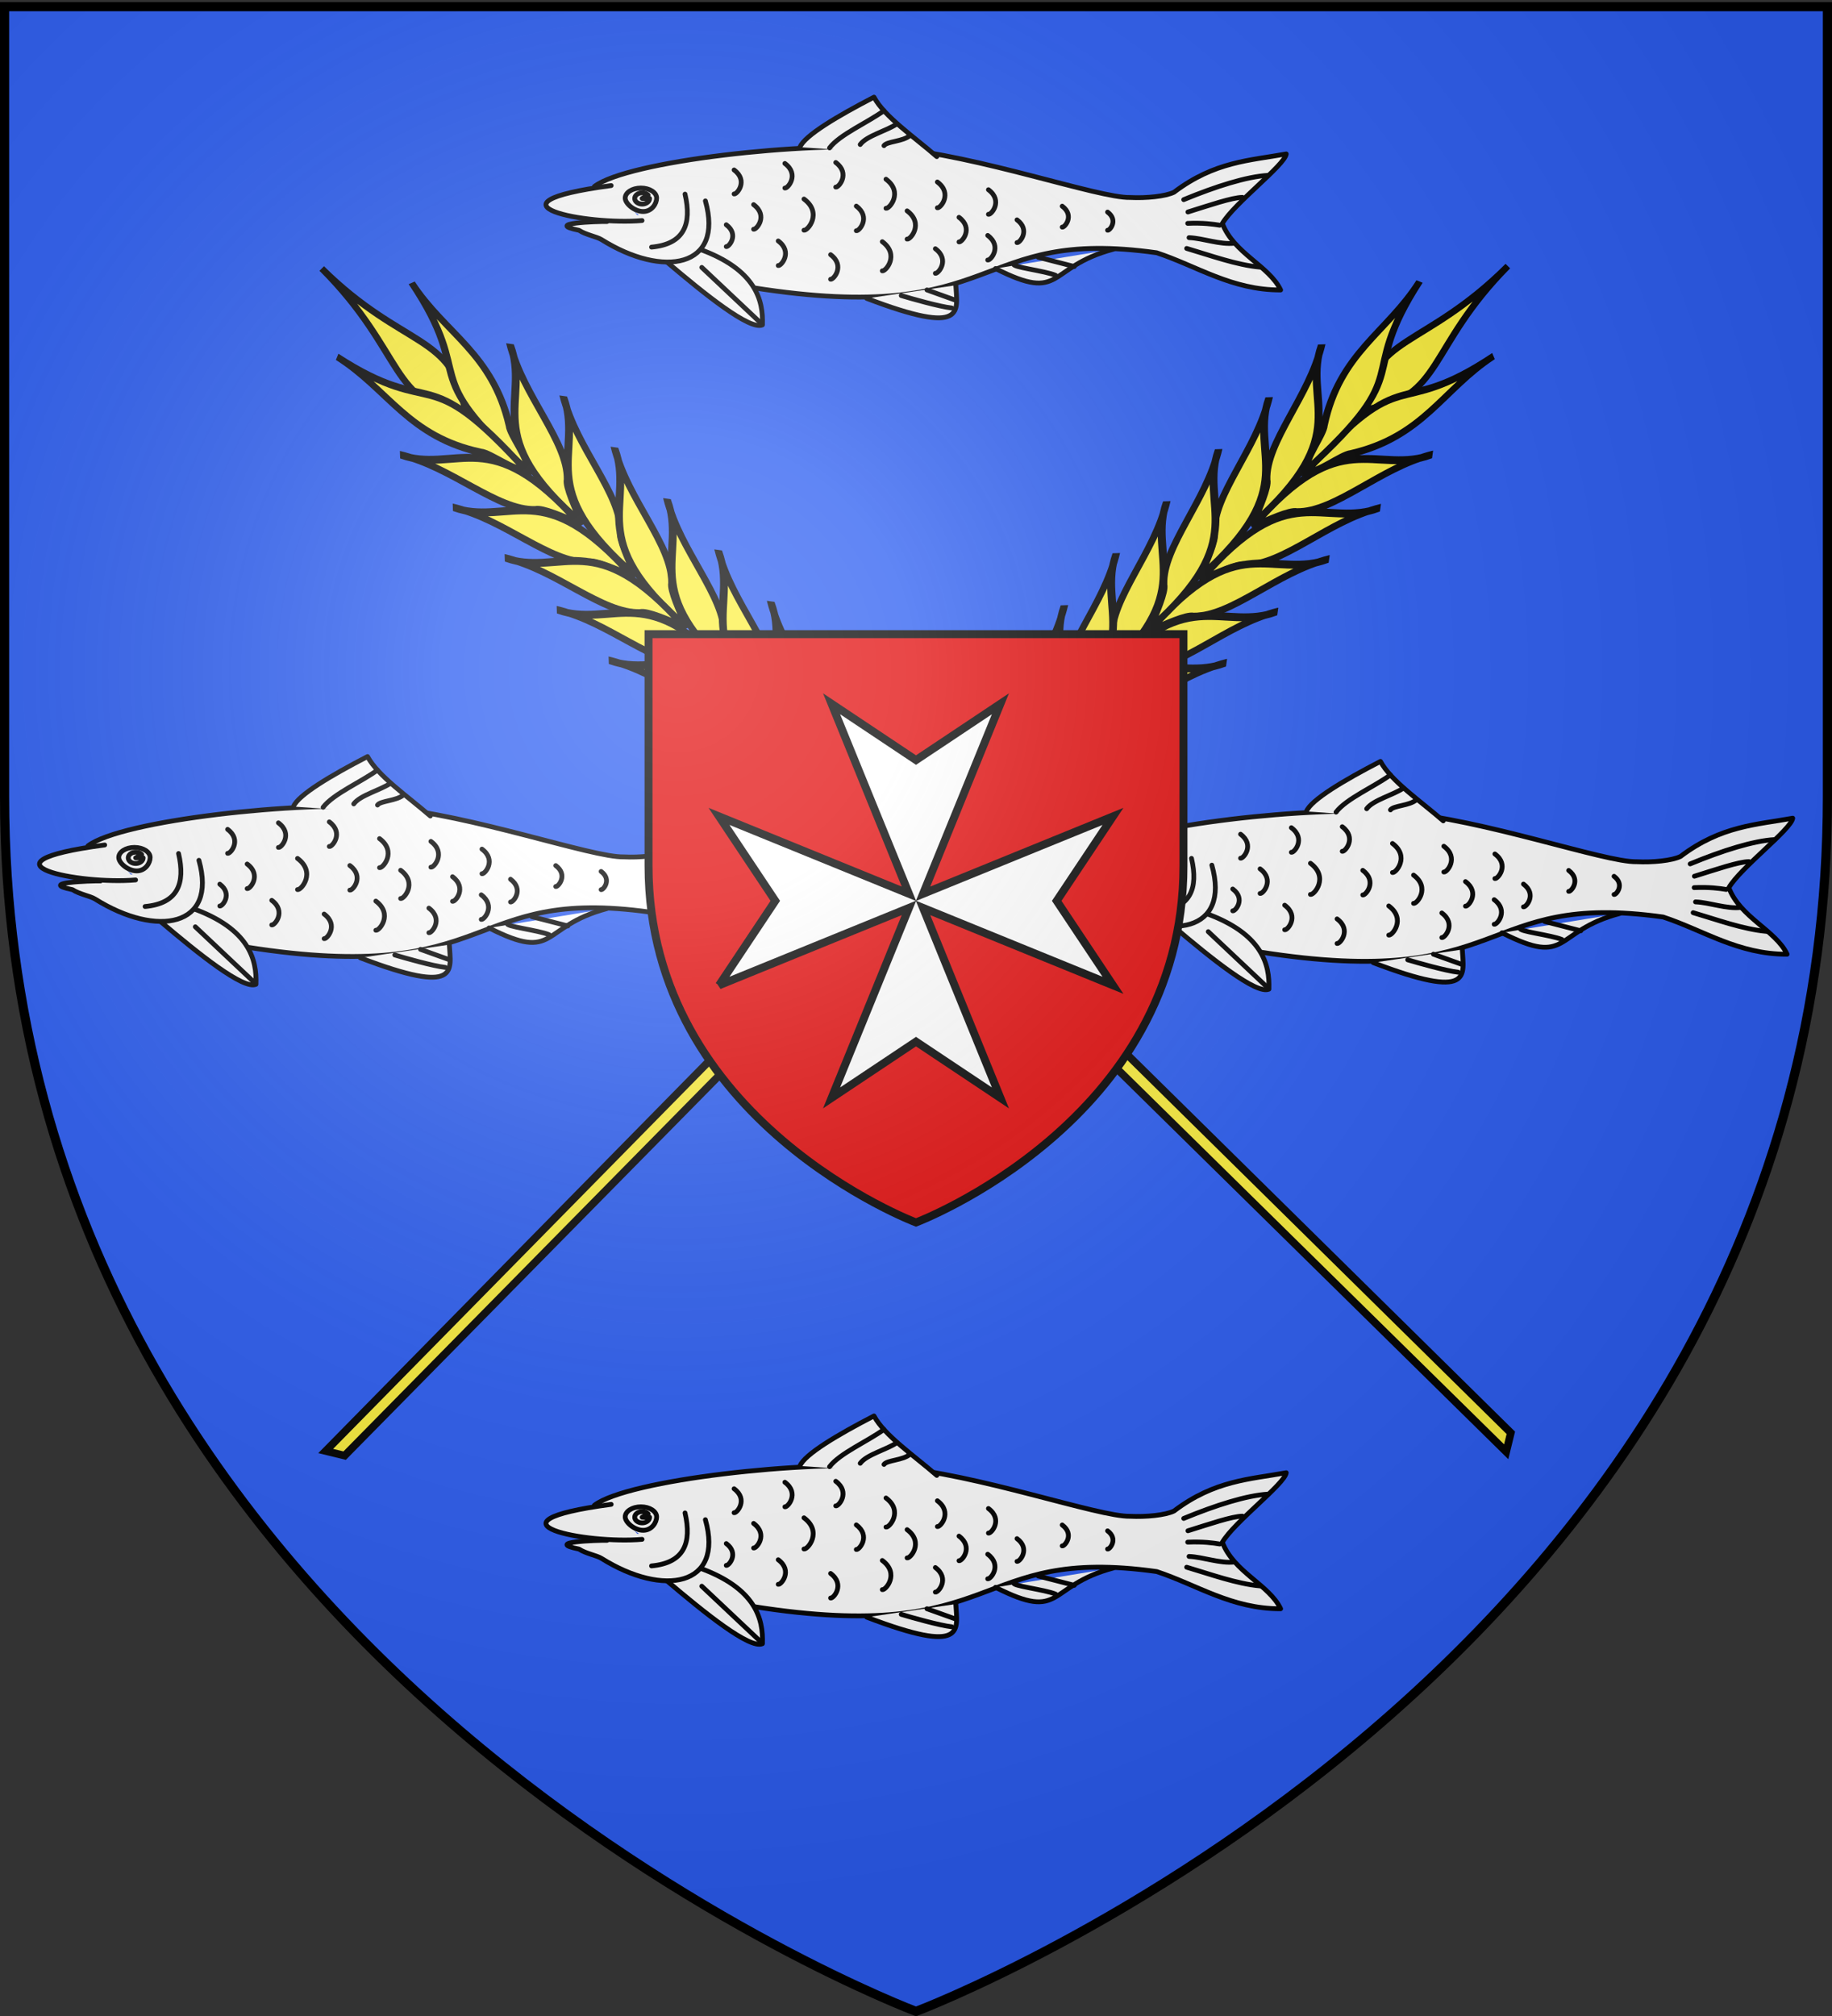
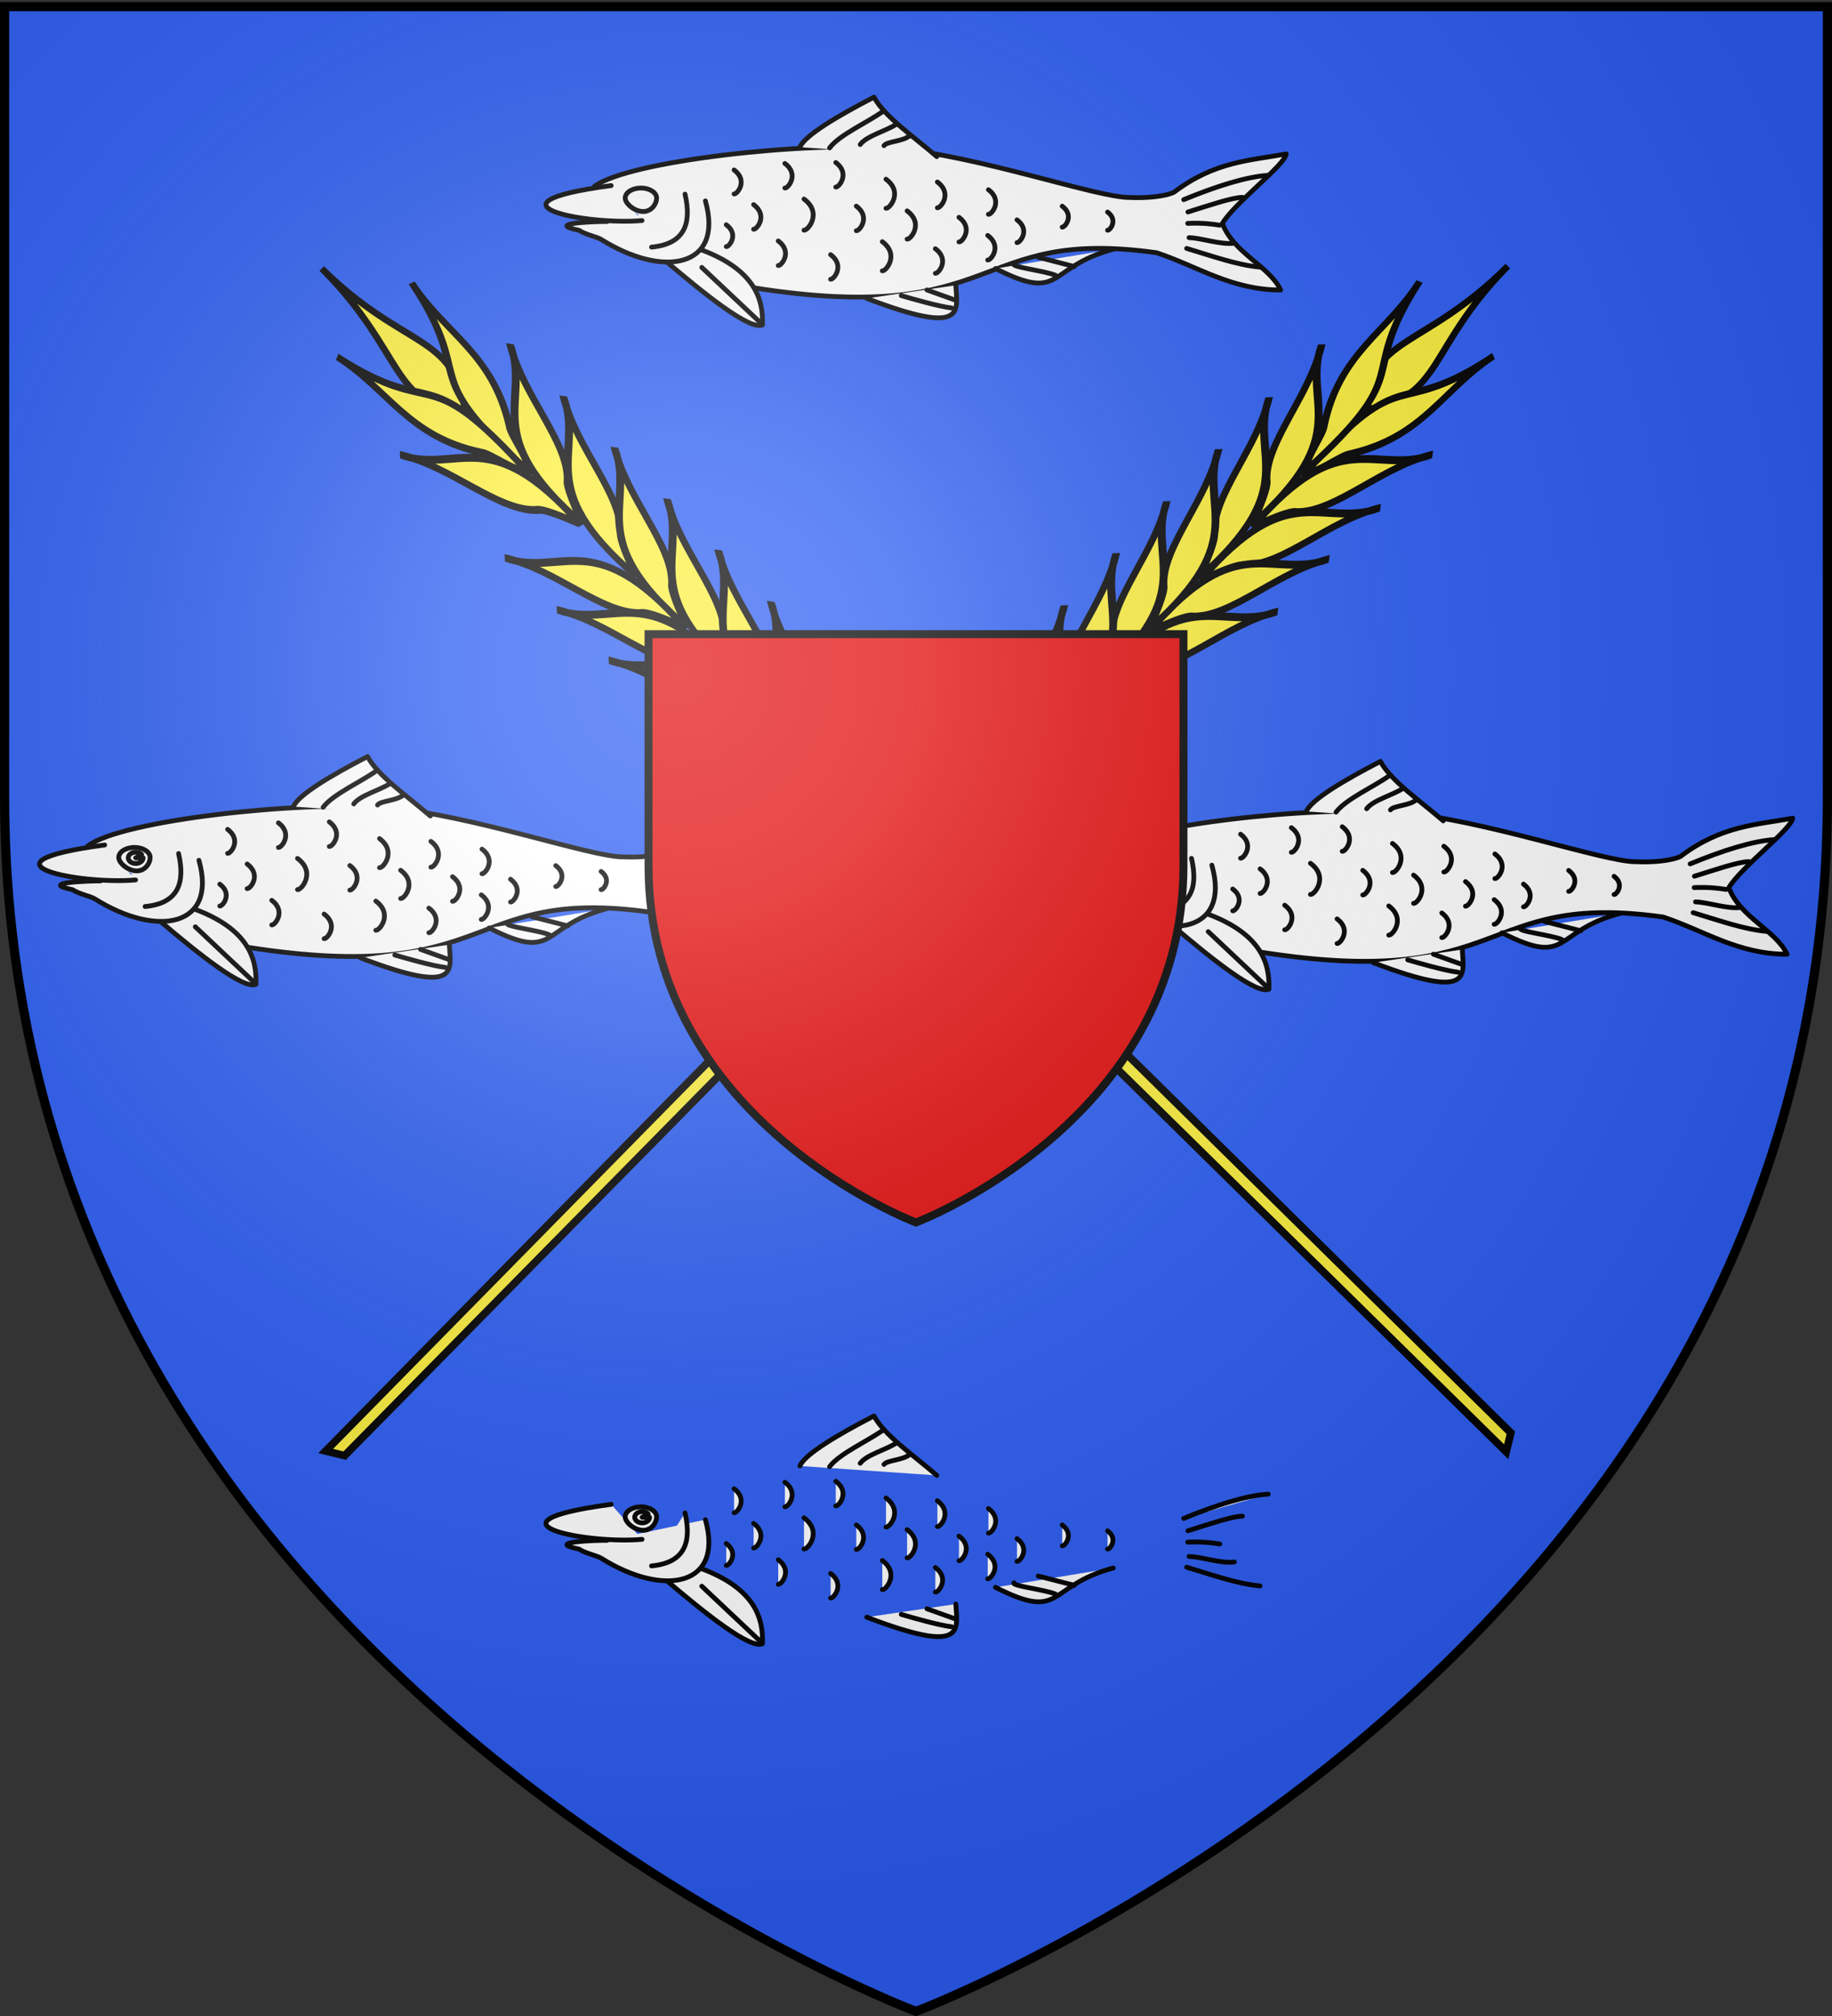
<svg xmlns="http://www.w3.org/2000/svg" xmlns:xlink="http://www.w3.org/1999/xlink" height="660" width="600" version="1.0">
  <rect width="100%" height="100%" fill="#333333" stroke="none" />
  <defs>
    <radialGradient xlink:href="#a" id="b" gradientUnits="userSpaceOnUse" gradientTransform="matrix(1.353 0 0 1.349 -77.63 -85.747)" cx="221.445" cy="226.331" fx="221.445" fy="226.331" r="300" />
    <linearGradient id="a">
      <stop style="stop-color:white;stop-opacity:.314" offset="0" />
      <stop offset=".19" style="stop-color:white;stop-opacity:.251" />
      <stop style="stop-color:#6b6b6b;stop-opacity:.125" offset=".6" />
      <stop style="stop-color:black;stop-opacity:.125" offset="1" />
    </linearGradient>
  </defs>
  <g style="display:inline">
    <path style="fill:#2b5df2;fill-opacity:1;fill-rule:evenodd;stroke:none;stroke-width:1px;stroke-linecap:butt;stroke-linejoin:miter;stroke-opacity:1" d="M300 658.5s298.5-112.32 298.5-397.772V2.176H1.5v258.552C1.5 546.18 300 658.5 300 658.5z" />
    <g style="fill:#fff;fill-opacity:1;stroke-width:3;stroke-miterlimit:4;stroke-dasharray:none;display:inline">
      <path d="M731.9 379.43c20.96-15.994 132.501-28.325 186.686-23.932 53.276 4.319 129.032 31.326 148.824 30.837 9.863.514 22.144-.68 27.449-3.302 25.499-19.308 47.547-19.798 70.268-23.956-.774 6.865-32.666 30.945-39.998 43.508 7.013 18.563 29.406 26.673 36.489 41.643-30.653.097-52.505-15.023-77.636-23.292-116.767-16.366-95.09 46.732-252.733 21.876" style="fill:#fff;fill-opacity:1;fill-rule:evenodd;stroke:#000;stroke-width:3;stroke-linecap:round;stroke-linejoin:round;stroke-miterlimit:4;stroke-dasharray:none;stroke-opacity:1" transform="matrix(.523 0 0 .523 -188.104 -137.399)" />
      <path d="M797.335 418.55c35.583 12.737 40.404 32.11 39.764 47.558-7.882 3.487-36.042-19.17-60.105-39.616" style="fill:#fff;fill-opacity:1;fill-rule:evenodd;stroke:#000;stroke-width:3;stroke-linecap:round;stroke-linejoin:round;stroke-miterlimit:4;stroke-dasharray:none;stroke-opacity:1" transform="matrix(.523 0 0 .523 -188.104 -137.399)" />
      <path d="M801.386 388.469c11.815 41.688-26.181 48.623-65.138 24.182-2.811-1.764-9.84-2.984-13.994-5.78-22.514-4.54 11.732-5.604 17.532-5.487M860.596 354.846c2.845-7.246 23.637-19.56 46.376-31.312 6.547 12.234 25.262 24.981 39.325 37.215" style="fill:#fff;fill-opacity:1;fill-rule:evenodd;stroke:#000;stroke-width:3;stroke-linecap:round;stroke-linejoin:round;stroke-miterlimit:4;stroke-dasharray:none;stroke-opacity:1" transform="matrix(.523 0 0 .523 -188.104 -137.399)" />
      <path d="M788.636 384.231c4.372 18.803-.528 31.285-20.962 33.173M761.723 400.77c-34.23 3.065-105.229-10.459-19.34-21.89M983.055 430.817c42.778 21.684 31.667-.874 73.74-12.089M902.44 449.502c62.623 23.923 56.592 7.928 55.771-8.215" style="fill:#fff;fill-opacity:1;fill-rule:evenodd;stroke:#000;stroke-width:3;stroke-linecap:round;stroke-linejoin:round;stroke-miterlimit:4;stroke-dasharray:none;stroke-opacity:1" transform="matrix(.523 0 0 .523 -188.104 -137.399)" />
      <path d="M770.855 386.704c0 3.476-2.991 8.416-8.426 8.416-5.434 0-11.254-4.94-11.254-8.416 0-3.477 4.406-6.295 9.84-6.295 5.435 0 9.84 2.818 9.84 6.295z" style="fill:#fff;fill-opacity:1;stroke:#000;stroke-width:3;stroke-linecap:round;stroke-linejoin:round;stroke-miterlimit:4;stroke-dasharray:none;stroke-opacity:1" transform="matrix(.523 0 0 .523 -188.104 -137.399)" />
-       <path d="M766.45 386.938c0 1.735-1.664 3.212-3.925 3.485-2.26.273-4.448-.739-5.16-2.387-.713-1.649.262-3.445 2.298-4.237 2.037-.792 4.532-.346 5.885 1.053l-3.756 2.086h4.658z" style="fill:#fff;fill-opacity:1;stroke:#000;stroke-width:3;stroke-linecap:round;stroke-linejoin:round;stroke-miterlimit:4;stroke-dasharray:none;stroke-opacity:1" transform="matrix(.523 0 0 .523 -188.104 -137.399)" />
      <path d="M1123.482 403.688c-4.215-.686-10.486-1.564-20.06-1.15M1137.713 386.263c-6.47.05-20.812 5-34.152 9.15M1153.848 372.466c-13.478.775-32.772 6.9-52.932 15.22M1148.675 429.927c-14.492-1.267-31.41-7.433-45.902-11.703M1132.634 414.968c-9.152 1-19.358-3.1-28.369-3.495M913.182 332.004c-9.915 7.269-27.724 14.931-34.035 23.292M921.397 340.217c-6.409 4.38-19.047 7.483-23.05 12.957M929.486 347.532c-4.145 3.766-14.457 3.65-16.249 6.347M799.127 430.104l37.76 35.579M924.037 447.746c6.624 1.977 23.81 6.888 31.638 7.77M940.133 444.22l17.732 6.36M994.671 427.99c-2.242 1.84 19.411 4.246 25.996 7.06M1009.852 423.754l22.565 5.806M819.36 369.109c9.1 6.766 1.697 15.436 0 15.012M831.592 390.806c9.328 6.934 1.74 15.82 0 15.386M851.17 365.036c9.328 6.934 1.74 15.82 0 15.386M863.134 387.304c11.821 8.788 2.206 20.049 0 19.499M814.463 403.413c8.285 6.16 1.545 14.052 0 13.667M847.004 413.545c9.328 6.934 1.74 15.82 0 15.386M895.896 391.743c9.327 6.935 1.74 15.82 0 15.386M879.8 422.13c9.328 6.933 1.74 15.82 0 15.385M883.037 364.427c9.327 6.934 1.74 15.82 0 15.386M914.488 374.897c11.027 8.198 2.057 18.703 0 18.19M912.172 414.006c11.065 8.226 2.065 18.766 0 18.252M927.708 394.713c10.717 7.967 2 18.177 0 17.678M946.659 376.637c9.78 7.27 1.825 16.589 0 16.134M945.393 418.416c9.328 6.935 1.74 15.82 0 15.387M960.2 398.758c9.327 6.934 1.74 15.82 0 15.386M978.636 381.476c9.328 6.935 1.74 15.82 0 15.386M978.19 410.095c9.327 6.934 1.74 15.82 0 15.386M996.521 400.33c8.633 6.418 1.61 14.642 0 14.24M1024.843 391.784c7.938 5.9 1.48 13.463 0 13.094M1053.25 395.463c6.895 5.127 1.286 11.696 0 11.375" style="fill:#fff;fill-opacity:1;fill-rule:evenodd;stroke:#000;stroke-width:3;stroke-linecap:round;stroke-linejoin:round;stroke-miterlimit:4;stroke-dasharray:none;stroke-opacity:1" transform="matrix(.523 0 0 .523 -188.104 -137.399)" />
    </g>
    <path d="M-84.374 524.823" style="opacity:1;fill:#fcef3c;fill-opacity:1;fill-rule:evenodd;stroke:#000;stroke-width:3.402;stroke-linecap:butt;stroke-linejoin:miter;stroke-miterlimit:4;stroke-dasharray:none;stroke-opacity:1" />
    <g style="stroke:#000;stroke-opacity:1;stroke-width:2.5;stroke-miterlimit:4;stroke-dasharray:none">
      <g style="stroke:#000;stroke-opacity:1;stroke-width:2.205;stroke-miterlimit:4;stroke-dasharray:none">
        <path d="m-92.89 628.823-1.272-173.414-1.126-98.786-4.054-.066.229 104.718 1.41 170.468 4.813-2.92z" style="opacity:1;fill:#fcef3c;fill-opacity:1;fill-rule:evenodd;stroke:#000;stroke-width:2.205;stroke-linecap:butt;stroke-linejoin:miter;stroke-miterlimit:4;stroke-dasharray:none;stroke-opacity:1" transform="scale(1.134) rotate(-45 -88.01 -117.606)" />
        <g style="opacity:1;fill:#fcef3c;fill-opacity:1;stroke:#000;stroke-width:2.242;stroke-miterlimit:4;stroke-dasharray:none;stroke-opacity:1">
          <path style="fill:#fcef3c;fill-opacity:1;fill-rule:evenodd;stroke:#000;stroke-width:2.242;stroke-linecap:butt;stroke-linejoin:miter;stroke-miterlimit:4;stroke-dasharray:none;stroke-opacity:1;display:inline" d="M1236.49 151.036c-19.492 22.086-11.329 38.487-33.552 37.355-1.55-22.515 14.378-16.025 33.552-37.355z" transform="matrix(-1.117 -.118 .257 1.14 1447.72 61.635)" />
          <g style="fill:#fcef3c;fill-opacity:1;stroke:#000;stroke-width:2.242;stroke-miterlimit:4;stroke-dasharray:none;stroke-opacity:1">
            <path d="M1210.439 152.46c-13.245 27.249 5.454 25.133-22.223 51.588-1.133-3.377 2.916-9.587 2.551-12.342.138-21.16 13.048-25.216 19.672-39.246zM1185.042 167.54c-2.531 16.137 15.772 27.116-9.524 50.397.91-4.095 2.412-9.997 1.461-12.117-2.788-11.344 7.74-23.86 8.063-38.28z" style="fill:#fcef3c;fill-opacity:1;fill-rule:evenodd;stroke:#000;stroke-width:2.242;stroke-linecap:butt;stroke-linejoin:miter;stroke-miterlimit:4;stroke-dasharray:none;stroke-opacity:1;display:inline" transform="matrix(-1.117 -.118 .257 1.14 1447.72 61.635)" />
            <path d="M1172.578 181.23c-2.53 16.138 15.772 27.117-9.524 50.397.91-4.095 2.412-9.997 1.461-12.117-2.788-11.344 7.74-23.86 8.063-38.28z" style="fill:#fcef3c;fill-opacity:1;fill-rule:evenodd;stroke:#000;stroke-width:2.242;stroke-linecap:butt;stroke-linejoin:miter;stroke-miterlimit:4;stroke-dasharray:none;stroke-opacity:1;display:inline" transform="matrix(-1.117 -.118 .257 1.14 1447.72 61.635)" />
            <path d="M1160.673 194.722c-2.53 16.138 15.773 27.117-9.524 50.397.91-4.095 2.412-9.997 1.461-12.117-2.788-11.344 7.74-23.86 8.063-38.28z" style="fill:#fcef3c;fill-opacity:1;fill-rule:evenodd;stroke:#000;stroke-width:2.242;stroke-linecap:butt;stroke-linejoin:miter;stroke-miterlimit:4;stroke-dasharray:none;stroke-opacity:1;display:inline" transform="matrix(-1.117 -.118 .257 1.14 1447.72 61.635)" />
            <path d="M1148.372 208.214c-2.531 16.138 15.772 27.117-9.524 50.397.91-4.095 2.411-9.997 1.46-12.117-2.787-11.344 7.74-23.86 8.064-38.28z" style="fill:#fcef3c;fill-opacity:1;fill-rule:evenodd;stroke:#000;stroke-width:2.242;stroke-linecap:butt;stroke-linejoin:miter;stroke-miterlimit:4;stroke-dasharray:none;stroke-opacity:1;display:inline" transform="matrix(-1.117 -.118 .257 1.14 1447.72 61.635)" />
            <path d="M1136.467 221.706c-2.531 16.138 15.772 27.117-9.524 50.397.91-4.095 2.412-9.997 1.461-12.117-2.788-11.344 7.74-23.86 8.063-38.28z" style="fill:#fcef3c;fill-opacity:1;fill-rule:evenodd;stroke:#000;stroke-width:2.242;stroke-linecap:butt;stroke-linejoin:miter;stroke-miterlimit:4;stroke-dasharray:none;stroke-opacity:1;display:inline" transform="matrix(-1.117 -.118 .257 1.14 1447.72 61.635)" />
            <path d="M1124.165 235.198c-2.53 16.138 15.773 27.117-9.524 50.397.91-4.095 2.412-9.996 1.461-12.117-2.788-11.344 7.74-23.86 8.063-38.28z" style="fill:#fcef3c;fill-opacity:1;fill-rule:evenodd;stroke:#000;stroke-width:2.242;stroke-linecap:butt;stroke-linejoin:miter;stroke-miterlimit:4;stroke-dasharray:none;stroke-opacity:1;display:inline" transform="matrix(-1.117 -.118 .257 1.14 1447.72 61.635)" />
          </g>
          <g style="fill:#fcef3c;fill-opacity:1;stroke:#000;stroke-width:2.242;stroke-miterlimit:4;stroke-dasharray:none;stroke-opacity:1;display:inline">
            <path d="M1210.439 152.46c-13.245 27.249 5.454 25.133-22.223 51.588-1.133-3.377 2.916-9.587 2.551-12.342.138-21.16 13.048-25.216 19.672-39.246zM1185.042 167.54c-2.531 16.137 15.772 27.116-9.524 50.397.91-4.095 2.412-9.997 1.461-12.117-2.788-11.344 7.74-23.86 8.063-38.28z" style="fill:#fcef3c;fill-opacity:1;fill-rule:evenodd;stroke:#000;stroke-width:2.242;stroke-linecap:butt;stroke-linejoin:miter;stroke-miterlimit:4;stroke-dasharray:none;stroke-opacity:1;display:inline" transform="matrix(-.138 -1.122 1.138 .236 103.967 1438.958)" />
-             <path d="M1172.578 181.23c-2.53 16.138 15.772 27.117-9.524 50.397.91-4.095 2.412-9.997 1.461-12.117-2.788-11.344 7.74-23.86 8.063-38.28z" style="fill:#fcef3c;fill-opacity:1;fill-rule:evenodd;stroke:#000;stroke-width:2.242;stroke-linecap:butt;stroke-linejoin:miter;stroke-miterlimit:4;stroke-dasharray:none;stroke-opacity:1;display:inline" transform="matrix(-.138 -1.122 1.138 .236 103.967 1438.958)" />
            <path d="M1160.673 194.722c-2.53 16.138 15.773 27.117-9.524 50.397.91-4.095 2.412-9.997 1.461-12.117-2.788-11.344 7.74-23.86 8.063-38.28z" style="fill:#fcef3c;fill-opacity:1;fill-rule:evenodd;stroke:#000;stroke-width:2.242;stroke-linecap:butt;stroke-linejoin:miter;stroke-miterlimit:4;stroke-dasharray:none;stroke-opacity:1;display:inline" transform="matrix(-.138 -1.122 1.138 .236 103.967 1438.958)" />
            <path d="M1148.372 208.214c-2.531 16.138 15.772 27.117-9.524 50.397.91-4.095 2.411-9.997 1.46-12.117-2.787-11.344 7.74-23.86 8.064-38.28z" style="fill:#fcef3c;fill-opacity:1;fill-rule:evenodd;stroke:#000;stroke-width:2.242;stroke-linecap:butt;stroke-linejoin:miter;stroke-miterlimit:4;stroke-dasharray:none;stroke-opacity:1;display:inline" transform="matrix(-.138 -1.122 1.138 .236 103.967 1438.958)" />
            <path d="M1136.467 221.706c-2.531 16.138 15.772 27.117-9.524 50.397.91-4.095 2.412-9.997 1.461-12.117-2.788-11.344 7.74-23.86 8.063-38.28z" style="fill:#fcef3c;fill-opacity:1;fill-rule:evenodd;stroke:#000;stroke-width:2.242;stroke-linecap:butt;stroke-linejoin:miter;stroke-miterlimit:4;stroke-dasharray:none;stroke-opacity:1;display:inline" transform="matrix(-.138 -1.122 1.138 .236 103.967 1438.958)" />
            <path d="M1124.165 235.198c-2.53 16.138 15.773 27.117-9.524 50.397.91-4.095 2.412-9.996 1.461-12.117-2.788-11.344 7.74-23.86 8.063-38.28z" style="fill:#fcef3c;fill-opacity:1;fill-rule:evenodd;stroke:#000;stroke-width:2.242;stroke-linecap:butt;stroke-linejoin:miter;stroke-miterlimit:4;stroke-dasharray:none;stroke-opacity:1;display:inline" transform="matrix(-.138 -1.122 1.138 .236 103.967 1438.958)" />
          </g>
        </g>
      </g>
      <g style="stroke:#000;stroke-opacity:1;stroke-width:2.205;stroke-miterlimit:4;stroke-dasharray:none">
        <path style="opacity:1;fill:#fcef3c;fill-opacity:1;fill-rule:evenodd;stroke:#000;stroke-width:2.205;stroke-linecap:butt;stroke-linejoin:miter;stroke-miterlimit:4;stroke-dasharray:none;stroke-opacity:1" d="m-92.89 628.823-1.272-173.414-1.126-98.786-4.054-.066.229 104.718 1.41 170.468 4.813-2.92z" transform="scale(1.134) rotate(45 255.108 756.803)" />
        <g style="opacity:1;fill:#fcef3c;fill-opacity:1;stroke:#000;stroke-width:2.242;stroke-miterlimit:4;stroke-dasharray:none;stroke-opacity:1">
          <path d="M1236.49 151.036c-19.492 22.086-11.329 38.487-33.552 37.355-1.55-22.515 14.378-16.025 33.552-37.355z" style="fill:#fcef3c;fill-opacity:1;fill-rule:evenodd;stroke:#000;stroke-width:2.242;stroke-linecap:butt;stroke-linejoin:miter;stroke-miterlimit:4;stroke-dasharray:none;stroke-opacity:1;display:inline" transform="matrix(.118 -1.117 -1.14 .257 520.104 1429.46)" />
          <g style="fill:#fcef3c;fill-opacity:1;stroke:#000;stroke-width:2.242;stroke-miterlimit:4;stroke-dasharray:none;stroke-opacity:1">
            <path style="fill:#fcef3c;fill-opacity:1;fill-rule:evenodd;stroke:#000;stroke-width:2.242;stroke-linecap:butt;stroke-linejoin:miter;stroke-miterlimit:4;stroke-dasharray:none;stroke-opacity:1;display:inline" d="M1210.439 152.46c-13.245 27.249 5.454 25.133-22.223 51.588-1.133-3.377 2.916-9.587 2.551-12.342.138-21.16 13.048-25.216 19.672-39.246zM1185.042 167.54c-2.531 16.137 15.772 27.116-9.524 50.397.91-4.095 2.412-9.997 1.461-12.117-2.788-11.344 7.74-23.86 8.063-38.28z" transform="matrix(.118 -1.117 -1.14 .257 520.104 1429.46)" />
            <path style="fill:#fcef3c;fill-opacity:1;fill-rule:evenodd;stroke:#000;stroke-width:2.242;stroke-linecap:butt;stroke-linejoin:miter;stroke-miterlimit:4;stroke-dasharray:none;stroke-opacity:1;display:inline" d="M1172.578 181.23c-2.53 16.138 15.772 27.117-9.524 50.397.91-4.095 2.412-9.997 1.461-12.117-2.788-11.344 7.74-23.86 8.063-38.28z" transform="matrix(.118 -1.117 -1.14 .257 520.104 1429.46)" />
            <path style="fill:#fcef3c;fill-opacity:1;fill-rule:evenodd;stroke:#000;stroke-width:2.242;stroke-linecap:butt;stroke-linejoin:miter;stroke-miterlimit:4;stroke-dasharray:none;stroke-opacity:1;display:inline" d="M1160.673 194.722c-2.53 16.138 15.773 27.117-9.524 50.397.91-4.095 2.412-9.997 1.461-12.117-2.788-11.344 7.74-23.86 8.063-38.28z" transform="matrix(.118 -1.117 -1.14 .257 520.104 1429.46)" />
            <path style="fill:#fcef3c;fill-opacity:1;fill-rule:evenodd;stroke:#000;stroke-width:2.242;stroke-linecap:butt;stroke-linejoin:miter;stroke-miterlimit:4;stroke-dasharray:none;stroke-opacity:1;display:inline" d="M1148.372 208.214c-2.531 16.138 15.772 27.117-9.524 50.397.91-4.095 2.411-9.997 1.46-12.117-2.787-11.344 7.74-23.86 8.064-38.28z" transform="matrix(.118 -1.117 -1.14 .257 520.104 1429.46)" />
-             <path style="fill:#fcef3c;fill-opacity:1;fill-rule:evenodd;stroke:#000;stroke-width:2.242;stroke-linecap:butt;stroke-linejoin:miter;stroke-miterlimit:4;stroke-dasharray:none;stroke-opacity:1;display:inline" d="M1136.467 221.706c-2.531 16.138 15.772 27.117-9.524 50.397.91-4.095 2.412-9.997 1.461-12.117-2.788-11.344 7.74-23.86 8.063-38.28z" transform="matrix(.118 -1.117 -1.14 .257 520.104 1429.46)" />
            <path style="fill:#fcef3c;fill-opacity:1;fill-rule:evenodd;stroke:#000;stroke-width:2.242;stroke-linecap:butt;stroke-linejoin:miter;stroke-miterlimit:4;stroke-dasharray:none;stroke-opacity:1;display:inline" d="M1124.165 235.198c-2.53 16.138 15.773 27.117-9.524 50.397.91-4.095 2.412-9.996 1.461-12.117-2.788-11.344 7.74-23.86 8.063-38.28z" transform="matrix(.118 -1.117 -1.14 .257 520.104 1429.46)" />
          </g>
          <g style="fill:#fcef3c;fill-opacity:1;stroke:#000;stroke-width:2.242;stroke-miterlimit:4;stroke-dasharray:none;stroke-opacity:1;display:inline">
            <path style="fill:#fcef3c;fill-opacity:1;fill-rule:evenodd;stroke:#000;stroke-width:2.242;stroke-linecap:butt;stroke-linejoin:miter;stroke-miterlimit:4;stroke-dasharray:none;stroke-opacity:1;display:inline" d="M1210.439 152.46c-13.245 27.249 5.454 25.133-22.223 51.588-1.133-3.377 2.916-9.587 2.551-12.342.138-21.16 13.048-25.216 19.672-39.246zM1185.042 167.54c-2.531 16.137 15.772 27.116-9.524 50.397.91-4.095 2.412-9.997 1.461-12.117-2.788-11.344 7.74-23.86 8.063-38.28z" transform="matrix(1.122 -.138 -.236 1.138 -857.219 85.706)" />
            <path style="fill:#fcef3c;fill-opacity:1;fill-rule:evenodd;stroke:#000;stroke-width:2.242;stroke-linecap:butt;stroke-linejoin:miter;stroke-miterlimit:4;stroke-dasharray:none;stroke-opacity:1;display:inline" d="M1172.578 181.23c-2.53 16.138 15.772 27.117-9.524 50.397.91-4.095 2.412-9.997 1.461-12.117-2.788-11.344 7.74-23.86 8.063-38.28z" transform="matrix(1.122 -.138 -.236 1.138 -857.219 85.706)" />
            <path style="fill:#fcef3c;fill-opacity:1;fill-rule:evenodd;stroke:#000;stroke-width:2.242;stroke-linecap:butt;stroke-linejoin:miter;stroke-miterlimit:4;stroke-dasharray:none;stroke-opacity:1;display:inline" d="M1160.673 194.722c-2.53 16.138 15.773 27.117-9.524 50.397.91-4.095 2.412-9.997 1.461-12.117-2.788-11.344 7.74-23.86 8.063-38.28z" transform="matrix(1.122 -.138 -.236 1.138 -857.219 85.706)" />
            <path style="fill:#fcef3c;fill-opacity:1;fill-rule:evenodd;stroke:#000;stroke-width:2.242;stroke-linecap:butt;stroke-linejoin:miter;stroke-miterlimit:4;stroke-dasharray:none;stroke-opacity:1;display:inline" d="M1148.372 208.214c-2.531 16.138 15.772 27.117-9.524 50.397.91-4.095 2.411-9.997 1.46-12.117-2.787-11.344 7.74-23.86 8.064-38.28z" transform="matrix(1.122 -.138 -.236 1.138 -857.219 85.706)" />
            <path style="fill:#fcef3c;fill-opacity:1;fill-rule:evenodd;stroke:#000;stroke-width:2.242;stroke-linecap:butt;stroke-linejoin:miter;stroke-miterlimit:4;stroke-dasharray:none;stroke-opacity:1;display:inline" d="M1136.467 221.706c-2.531 16.138 15.772 27.117-9.524 50.397.91-4.095 2.412-9.997 1.461-12.117-2.788-11.344 7.74-23.86 8.063-38.28z" transform="matrix(1.122 -.138 -.236 1.138 -857.219 85.706)" />
            <path style="fill:#fcef3c;fill-opacity:1;fill-rule:evenodd;stroke:#000;stroke-width:2.242;stroke-linecap:butt;stroke-linejoin:miter;stroke-miterlimit:4;stroke-dasharray:none;stroke-opacity:1;display:inline" d="M1124.165 235.198c-2.53 16.138 15.773 27.117-9.524 50.397.91-4.095 2.412-9.996 1.461-12.117-2.788-11.344 7.74-23.86 8.063-38.28z" transform="matrix(1.122 -.138 -.236 1.138 -857.219 85.706)" />
          </g>
        </g>
      </g>
    </g>
    <g style="fill:#fff;fill-opacity:1;stroke-width:3;stroke-miterlimit:4;stroke-dasharray:none;display:inline">
-       <path d="M731.9 379.43c20.96-15.994 132.501-28.325 186.686-23.932 53.276 4.319 129.032 31.326 148.824 30.837 9.863.514 22.144-.68 27.449-3.302 25.499-19.308 47.547-19.798 70.268-23.956-.774 6.865-32.666 30.945-39.998 43.508 7.013 18.563 29.406 26.673 36.489 41.643-30.653.097-52.505-15.023-77.636-23.292-116.767-16.366-95.09 46.732-252.733 21.876" style="fill:#fff;fill-opacity:1;fill-rule:evenodd;stroke:#000;stroke-width:3;stroke-linecap:round;stroke-linejoin:round;stroke-miterlimit:4;stroke-dasharray:none;stroke-opacity:1" transform="matrix(.523 0 0 .523 -188.104 294.347)" />
      <path d="M797.335 418.55c35.583 12.737 40.404 32.11 39.764 47.558-7.882 3.487-36.042-19.17-60.105-39.616" style="fill:#fff;fill-opacity:1;fill-rule:evenodd;stroke:#000;stroke-width:3;stroke-linecap:round;stroke-linejoin:round;stroke-miterlimit:4;stroke-dasharray:none;stroke-opacity:1" transform="matrix(.523 0 0 .523 -188.104 294.347)" />
      <path d="M801.386 388.469c11.815 41.688-26.181 48.623-65.138 24.182-2.811-1.764-9.84-2.984-13.994-5.78-22.514-4.54 11.732-5.604 17.532-5.487M860.596 354.846c2.845-7.246 23.637-19.56 46.376-31.312 6.547 12.234 25.262 24.981 39.325 37.215" style="fill:#fff;fill-opacity:1;fill-rule:evenodd;stroke:#000;stroke-width:3;stroke-linecap:round;stroke-linejoin:round;stroke-miterlimit:4;stroke-dasharray:none;stroke-opacity:1" transform="matrix(.523 0 0 .523 -188.104 294.347)" />
      <path d="M788.636 384.231c4.372 18.803-.528 31.285-20.962 33.173M761.723 400.77c-34.23 3.065-105.229-10.459-19.34-21.89M983.055 430.817c42.778 21.684 31.667-.874 73.74-12.089M902.44 449.502c62.623 23.923 56.592 7.928 55.771-8.215" style="fill:#fff;fill-opacity:1;fill-rule:evenodd;stroke:#000;stroke-width:3;stroke-linecap:round;stroke-linejoin:round;stroke-miterlimit:4;stroke-dasharray:none;stroke-opacity:1" transform="matrix(.523 0 0 .523 -188.104 294.347)" />
      <path d="M770.855 386.704c0 3.476-2.991 8.416-8.426 8.416-5.434 0-11.254-4.94-11.254-8.416 0-3.477 4.406-6.295 9.84-6.295 5.435 0 9.84 2.818 9.84 6.295z" style="fill:#fff;fill-opacity:1;stroke:#000;stroke-width:3;stroke-linecap:round;stroke-linejoin:round;stroke-miterlimit:4;stroke-dasharray:none;stroke-opacity:1" transform="matrix(.523 0 0 .523 -188.104 294.347)" />
      <path d="M766.45 386.938c0 1.735-1.664 3.212-3.925 3.485-2.26.273-4.448-.739-5.16-2.387-.713-1.649.262-3.445 2.298-4.237 2.037-.792 4.532-.346 5.885 1.053l-3.756 2.086h4.658z" style="fill:#fff;fill-opacity:1;stroke:#000;stroke-width:3;stroke-linecap:round;stroke-linejoin:round;stroke-miterlimit:4;stroke-dasharray:none;stroke-opacity:1" transform="matrix(.523 0 0 .523 -188.104 294.347)" />
      <path d="M1123.482 403.688c-4.215-.686-10.486-1.564-20.06-1.15M1137.713 386.263c-6.47.05-20.812 5-34.152 9.15M1153.848 372.466c-13.478.775-32.772 6.9-52.932 15.22M1148.675 429.927c-14.492-1.267-31.41-7.433-45.902-11.703M1132.634 414.968c-9.152 1-19.358-3.1-28.369-3.495M913.182 332.004c-9.915 7.269-27.724 14.931-34.035 23.292M921.397 340.217c-6.409 4.38-19.047 7.483-23.05 12.957M929.486 347.532c-4.145 3.766-14.457 3.65-16.249 6.347M799.127 430.104l37.76 35.579M924.037 447.746c6.624 1.977 23.81 6.888 31.638 7.77M940.133 444.22l17.732 6.36M994.671 427.99c-2.242 1.84 19.411 4.246 25.996 7.06M1009.852 423.754l22.565 5.806M819.36 369.109c9.1 6.766 1.697 15.436 0 15.012M831.592 390.806c9.328 6.934 1.74 15.82 0 15.386M851.17 365.036c9.328 6.934 1.74 15.82 0 15.386M863.134 387.304c11.821 8.788 2.206 20.049 0 19.499M814.463 403.413c8.285 6.16 1.545 14.052 0 13.667M847.004 413.545c9.328 6.934 1.74 15.82 0 15.386M895.896 391.743c9.327 6.935 1.74 15.82 0 15.386M879.8 422.13c9.328 6.933 1.74 15.82 0 15.385M883.037 364.427c9.327 6.934 1.74 15.82 0 15.386M914.488 374.897c11.027 8.198 2.057 18.703 0 18.19M912.172 414.006c11.065 8.226 2.065 18.766 0 18.252M927.708 394.713c10.717 7.967 2 18.177 0 17.678M946.659 376.637c9.78 7.27 1.825 16.589 0 16.134M945.393 418.416c9.328 6.935 1.74 15.82 0 15.387M960.2 398.758c9.327 6.934 1.74 15.82 0 15.386M978.636 381.476c9.328 6.935 1.74 15.82 0 15.386M978.19 410.095c9.327 6.934 1.74 15.82 0 15.386M996.521 400.33c8.633 6.418 1.61 14.642 0 14.24M1024.843 391.784c7.938 5.9 1.48 13.463 0 13.094M1053.25 395.463c6.895 5.127 1.286 11.696 0 11.375" style="fill:#fff;fill-opacity:1;fill-rule:evenodd;stroke:#000;stroke-width:3;stroke-linecap:round;stroke-linejoin:round;stroke-miterlimit:4;stroke-dasharray:none;stroke-opacity:1" transform="matrix(.523 0 0 .523 -188.104 294.347)" />
    </g>
    <g style="fill:#fff;fill-opacity:1;stroke-width:3;stroke-miterlimit:4;stroke-dasharray:none;display:inline">
      <path style="fill:#fff;fill-opacity:1;fill-rule:evenodd;stroke:#000;stroke-width:3;stroke-linecap:round;stroke-linejoin:round;stroke-miterlimit:4;stroke-dasharray:none;stroke-opacity:1" d="M731.9 379.43c20.96-15.994 132.501-28.325 186.686-23.932 53.276 4.319 129.032 31.326 148.824 30.837 9.863.514 22.144-.68 27.449-3.302 25.499-19.308 47.547-19.798 70.268-23.956-.774 6.865-32.666 30.945-39.998 43.508 7.013 18.563 29.406 26.673 36.489 41.643-30.653.097-52.505-15.023-77.636-23.292-116.767-16.366-95.09 46.732-252.733 21.876" transform="matrix(.523 0 0 .523 -22.23 80.062)" />
      <path style="fill:#fff;fill-opacity:1;fill-rule:evenodd;stroke:#000;stroke-width:3;stroke-linecap:round;stroke-linejoin:round;stroke-miterlimit:4;stroke-dasharray:none;stroke-opacity:1" d="M797.335 418.55c35.583 12.737 40.404 32.11 39.764 47.558-7.882 3.487-36.042-19.17-60.105-39.616" transform="matrix(.523 0 0 .523 -22.23 80.062)" />
      <path style="fill:#fff;fill-opacity:1;fill-rule:evenodd;stroke:#000;stroke-width:3;stroke-linecap:round;stroke-linejoin:round;stroke-miterlimit:4;stroke-dasharray:none;stroke-opacity:1" d="M801.386 388.469c11.815 41.688-26.181 48.623-65.138 24.182-2.811-1.764-9.84-2.984-13.994-5.78-22.514-4.54 11.732-5.604 17.532-5.487M860.596 354.846c2.845-7.246 23.637-19.56 46.376-31.312 6.547 12.234 25.262 24.981 39.325 37.215" transform="matrix(.523 0 0 .523 -22.23 80.062)" />
      <path style="fill:#fff;fill-opacity:1;fill-rule:evenodd;stroke:#000;stroke-width:3;stroke-linecap:round;stroke-linejoin:round;stroke-miterlimit:4;stroke-dasharray:none;stroke-opacity:1" d="M788.636 384.231c4.372 18.803-.528 31.285-20.962 33.173M761.723 400.77c-34.23 3.065-105.229-10.459-19.34-21.89M983.055 430.817c42.778 21.684 31.667-.874 73.74-12.089M902.44 449.502c62.623 23.923 56.592 7.928 55.771-8.215" transform="matrix(.523 0 0 .523 -22.23 80.062)" />
      <path style="fill:#fff;fill-opacity:1;stroke:#000;stroke-width:3;stroke-linecap:round;stroke-linejoin:round;stroke-miterlimit:4;stroke-dasharray:none;stroke-opacity:1" d="M770.855 386.704c0 3.476-2.991 8.416-8.426 8.416-5.434 0-11.254-4.94-11.254-8.416 0-3.477 4.406-6.295 9.84-6.295 5.435 0 9.84 2.818 9.84 6.295z" transform="matrix(.523 0 0 .523 -22.23 80.062)" />
      <path style="fill:#fff;fill-opacity:1;stroke:#000;stroke-width:3;stroke-linecap:round;stroke-linejoin:round;stroke-miterlimit:4;stroke-dasharray:none;stroke-opacity:1" d="M766.45 386.938c0 1.735-1.664 3.212-3.925 3.485-2.26.273-4.448-.739-5.16-2.387-.713-1.649.262-3.445 2.298-4.237 2.037-.792 4.532-.346 5.885 1.053l-3.756 2.086h4.658z" transform="matrix(.523 0 0 .523 -22.23 80.062)" />
      <path style="fill:#fff;fill-opacity:1;fill-rule:evenodd;stroke:#000;stroke-width:3;stroke-linecap:round;stroke-linejoin:round;stroke-miterlimit:4;stroke-dasharray:none;stroke-opacity:1" d="M1123.482 403.688c-4.215-.686-10.486-1.564-20.06-1.15M1137.713 386.263c-6.47.05-20.812 5-34.152 9.15M1153.848 372.466c-13.478.775-32.772 6.9-52.932 15.22M1148.675 429.927c-14.492-1.267-31.41-7.433-45.902-11.703M1132.634 414.968c-9.152 1-19.358-3.1-28.369-3.495M913.182 332.004c-9.915 7.269-27.724 14.931-34.035 23.292M921.397 340.217c-6.409 4.38-19.047 7.483-23.05 12.957M929.486 347.532c-4.145 3.766-14.457 3.65-16.249 6.347M799.127 430.104l37.76 35.579M924.037 447.746c6.624 1.977 23.81 6.888 31.638 7.77M940.133 444.22l17.732 6.36M994.671 427.99c-2.242 1.84 19.411 4.246 25.996 7.06M1009.852 423.754l22.565 5.806M819.36 369.109c9.1 6.766 1.697 15.436 0 15.012M831.592 390.806c9.328 6.934 1.74 15.82 0 15.386M851.17 365.036c9.328 6.934 1.74 15.82 0 15.386M863.134 387.304c11.821 8.788 2.206 20.049 0 19.499M814.463 403.413c8.285 6.16 1.545 14.052 0 13.667M847.004 413.545c9.328 6.934 1.74 15.82 0 15.386M895.896 391.743c9.327 6.935 1.74 15.82 0 15.386M879.8 422.13c9.328 6.933 1.74 15.82 0 15.385M883.037 364.427c9.327 6.934 1.74 15.82 0 15.386M914.488 374.897c11.027 8.198 2.057 18.703 0 18.19M912.172 414.006c11.065 8.226 2.065 18.766 0 18.252M927.708 394.713c10.717 7.967 2 18.177 0 17.678M946.659 376.637c9.78 7.27 1.825 16.589 0 16.134M945.393 418.416c9.328 6.935 1.74 15.82 0 15.387M960.2 398.758c9.327 6.934 1.74 15.82 0 15.386M978.636 381.476c9.328 6.935 1.74 15.82 0 15.386M978.19 410.095c9.327 6.934 1.74 15.82 0 15.386M996.521 400.33c8.633 6.418 1.61 14.642 0 14.24M1024.843 391.784c7.938 5.9 1.48 13.463 0 13.094M1053.25 395.463c6.895 5.127 1.286 11.696 0 11.375" transform="matrix(.523 0 0 .523 -22.23 80.062)" />
    </g>
    <g style="fill:#fff;fill-opacity:1;stroke-width:3;stroke-miterlimit:4;stroke-dasharray:none;display:inline">
      <path d="M731.9 379.43c20.96-15.994 132.501-28.325 186.686-23.932 53.276 4.319 129.032 31.326 148.824 30.837 9.863.514 22.144-.68 27.449-3.302 25.499-19.308 47.547-19.798 70.268-23.956-.774 6.865-32.666 30.945-39.998 43.508 7.013 18.563 29.406 26.673 36.489 41.643-30.653.097-52.505-15.023-77.636-23.292-116.767-16.366-95.09 46.732-252.733 21.876" style="fill:#fff;fill-opacity:1;fill-rule:evenodd;stroke:#000;stroke-width:3;stroke-linecap:round;stroke-linejoin:round;stroke-miterlimit:4;stroke-dasharray:none;stroke-opacity:1" transform="matrix(.523 0 0 .523 -353.977 78.474)" />
      <path d="M797.335 418.55c35.583 12.737 40.404 32.11 39.764 47.558-7.882 3.487-36.042-19.17-60.105-39.616" style="fill:#fff;fill-opacity:1;fill-rule:evenodd;stroke:#000;stroke-width:3;stroke-linecap:round;stroke-linejoin:round;stroke-miterlimit:4;stroke-dasharray:none;stroke-opacity:1" transform="matrix(.523 0 0 .523 -353.977 78.474)" />
      <path d="M801.386 388.469c11.815 41.688-26.181 48.623-65.138 24.182-2.811-1.764-9.84-2.984-13.994-5.78-22.514-4.54 11.732-5.604 17.532-5.487M860.596 354.846c2.845-7.246 23.637-19.56 46.376-31.312 6.547 12.234 25.262 24.981 39.325 37.215" style="fill:#fff;fill-opacity:1;fill-rule:evenodd;stroke:#000;stroke-width:3;stroke-linecap:round;stroke-linejoin:round;stroke-miterlimit:4;stroke-dasharray:none;stroke-opacity:1" transform="matrix(.523 0 0 .523 -353.977 78.474)" />
      <path d="M788.636 384.231c4.372 18.803-.528 31.285-20.962 33.173M761.723 400.77c-34.23 3.065-105.229-10.459-19.34-21.89M983.055 430.817c42.778 21.684 31.667-.874 73.74-12.089M902.44 449.502c62.623 23.923 56.592 7.928 55.771-8.215" style="fill:#fff;fill-opacity:1;fill-rule:evenodd;stroke:#000;stroke-width:3;stroke-linecap:round;stroke-linejoin:round;stroke-miterlimit:4;stroke-dasharray:none;stroke-opacity:1" transform="matrix(.523 0 0 .523 -353.977 78.474)" />
      <path d="M770.855 386.704c0 3.476-2.991 8.416-8.426 8.416-5.434 0-11.254-4.94-11.254-8.416 0-3.477 4.406-6.295 9.84-6.295 5.435 0 9.84 2.818 9.84 6.295z" style="fill:#fff;fill-opacity:1;stroke:#000;stroke-width:3;stroke-linecap:round;stroke-linejoin:round;stroke-miterlimit:4;stroke-dasharray:none;stroke-opacity:1" transform="matrix(.523 0 0 .523 -353.977 78.474)" />
      <path d="M766.45 386.938c0 1.735-1.664 3.212-3.925 3.485-2.26.273-4.448-.739-5.16-2.387-.713-1.649.262-3.445 2.298-4.237 2.037-.792 4.532-.346 5.885 1.053l-3.756 2.086h4.658z" style="fill:#fff;fill-opacity:1;stroke:#000;stroke-width:3;stroke-linecap:round;stroke-linejoin:round;stroke-miterlimit:4;stroke-dasharray:none;stroke-opacity:1" transform="matrix(.523 0 0 .523 -353.977 78.474)" />
      <path d="M1123.482 403.688c-4.215-.686-10.486-1.564-20.06-1.15M1137.713 386.263c-6.47.05-20.812 5-34.152 9.15M1153.848 372.466c-13.478.775-32.772 6.9-52.932 15.22M1148.675 429.927c-14.492-1.267-31.41-7.433-45.902-11.703M1132.634 414.968c-9.152 1-19.358-3.1-28.369-3.495M913.182 332.004c-9.915 7.269-27.724 14.931-34.035 23.292M921.397 340.217c-6.409 4.38-19.047 7.483-23.05 12.957M929.486 347.532c-4.145 3.766-14.457 3.65-16.249 6.347M799.127 430.104l37.76 35.579M924.037 447.746c6.624 1.977 23.81 6.888 31.638 7.77M940.133 444.22l17.732 6.36M994.671 427.99c-2.242 1.84 19.411 4.246 25.996 7.06M1009.852 423.754l22.565 5.806M819.36 369.109c9.1 6.766 1.697 15.436 0 15.012M831.592 390.806c9.328 6.934 1.74 15.82 0 15.386M851.17 365.036c9.328 6.934 1.74 15.82 0 15.386M863.134 387.304c11.821 8.788 2.206 20.049 0 19.499M814.463 403.413c8.285 6.16 1.545 14.052 0 13.667M847.004 413.545c9.328 6.934 1.74 15.82 0 15.386M895.896 391.743c9.327 6.935 1.74 15.82 0 15.386M879.8 422.13c9.328 6.933 1.74 15.82 0 15.385M883.037 364.427c9.327 6.934 1.74 15.82 0 15.386M914.488 374.897c11.027 8.198 2.057 18.703 0 18.19M912.172 414.006c11.065 8.226 2.065 18.766 0 18.252M927.708 394.713c10.717 7.967 2 18.177 0 17.678M946.659 376.637c9.78 7.27 1.825 16.589 0 16.134M945.393 418.416c9.328 6.935 1.74 15.82 0 15.387M960.2 398.758c9.327 6.934 1.74 15.82 0 15.386M978.636 381.476c9.328 6.935 1.74 15.82 0 15.386M978.19 410.095c9.327 6.934 1.74 15.82 0 15.386M996.521 400.33c8.633 6.418 1.61 14.642 0 14.24M1024.843 391.784c7.938 5.9 1.48 13.463 0 13.094M1053.25 395.463c6.895 5.127 1.286 11.696 0 11.375" style="fill:#fff;fill-opacity:1;fill-rule:evenodd;stroke:#000;stroke-width:3;stroke-linecap:round;stroke-linejoin:round;stroke-miterlimit:4;stroke-dasharray:none;stroke-opacity:1" transform="matrix(.523 0 0 .523 -353.977 78.474)" />
    </g>
    <g style="stroke:#000;stroke-opacity:1;stroke-width:2.6;stroke-miterlimit:4;stroke-dasharray:none">
      <path style="fill:#e20909;fill-opacity:1;fill-rule:evenodd;stroke:#000;stroke-width:2.6;stroke-linecap:butt;stroke-linejoin:miter;stroke-miterlimit:4;stroke-dasharray:none;stroke-opacity:1" d="M300 400.21s87.597-32.961 87.597-116.729v-75.873H212.403v75.873C212.403 367.25 300 400.21 300 400.21z" />
-       <path d="m235.484 322.57 62.212-25.345-25.346 62.212L300 341.004l27.65 18.433-25.346-62.212 62.212 25.346-18.433-27.65 18.433-27.65-62.212 25.345 25.346-62.212L300 248.837l-27.65-18.433 25.346 62.212-62.212-25.345 18.433 27.65-18.433 27.65z" style="fill:#fff;fill-opacity:1;stroke:#000;stroke-width:2.6;stroke-miterlimit:4;stroke-dasharray:none;stroke-opacity:1" />
    </g>
  </g>
  <path d="M300 658.5s298.5-112.32 298.5-397.772V2.176H1.5v258.552C1.5 546.18 300 658.5 300 658.5z" style="opacity:1;fill:url(#b);fill-opacity:1;fill-rule:evenodd;stroke:none;stroke-width:1px;stroke-linecap:butt;stroke-linejoin:miter;stroke-opacity:1" />
  <path d="M300 658.5S1.5 546.18 1.5 260.728V2.176h597v258.552C598.5 546.18 300 658.5 300 658.5z" style="opacity:1;fill:none;fill-opacity:1;fill-rule:evenodd;stroke:#000;stroke-width:3;stroke-linecap:butt;stroke-linejoin:miter;stroke-miterlimit:4;stroke-dasharray:none;stroke-opacity:1" />
</svg>